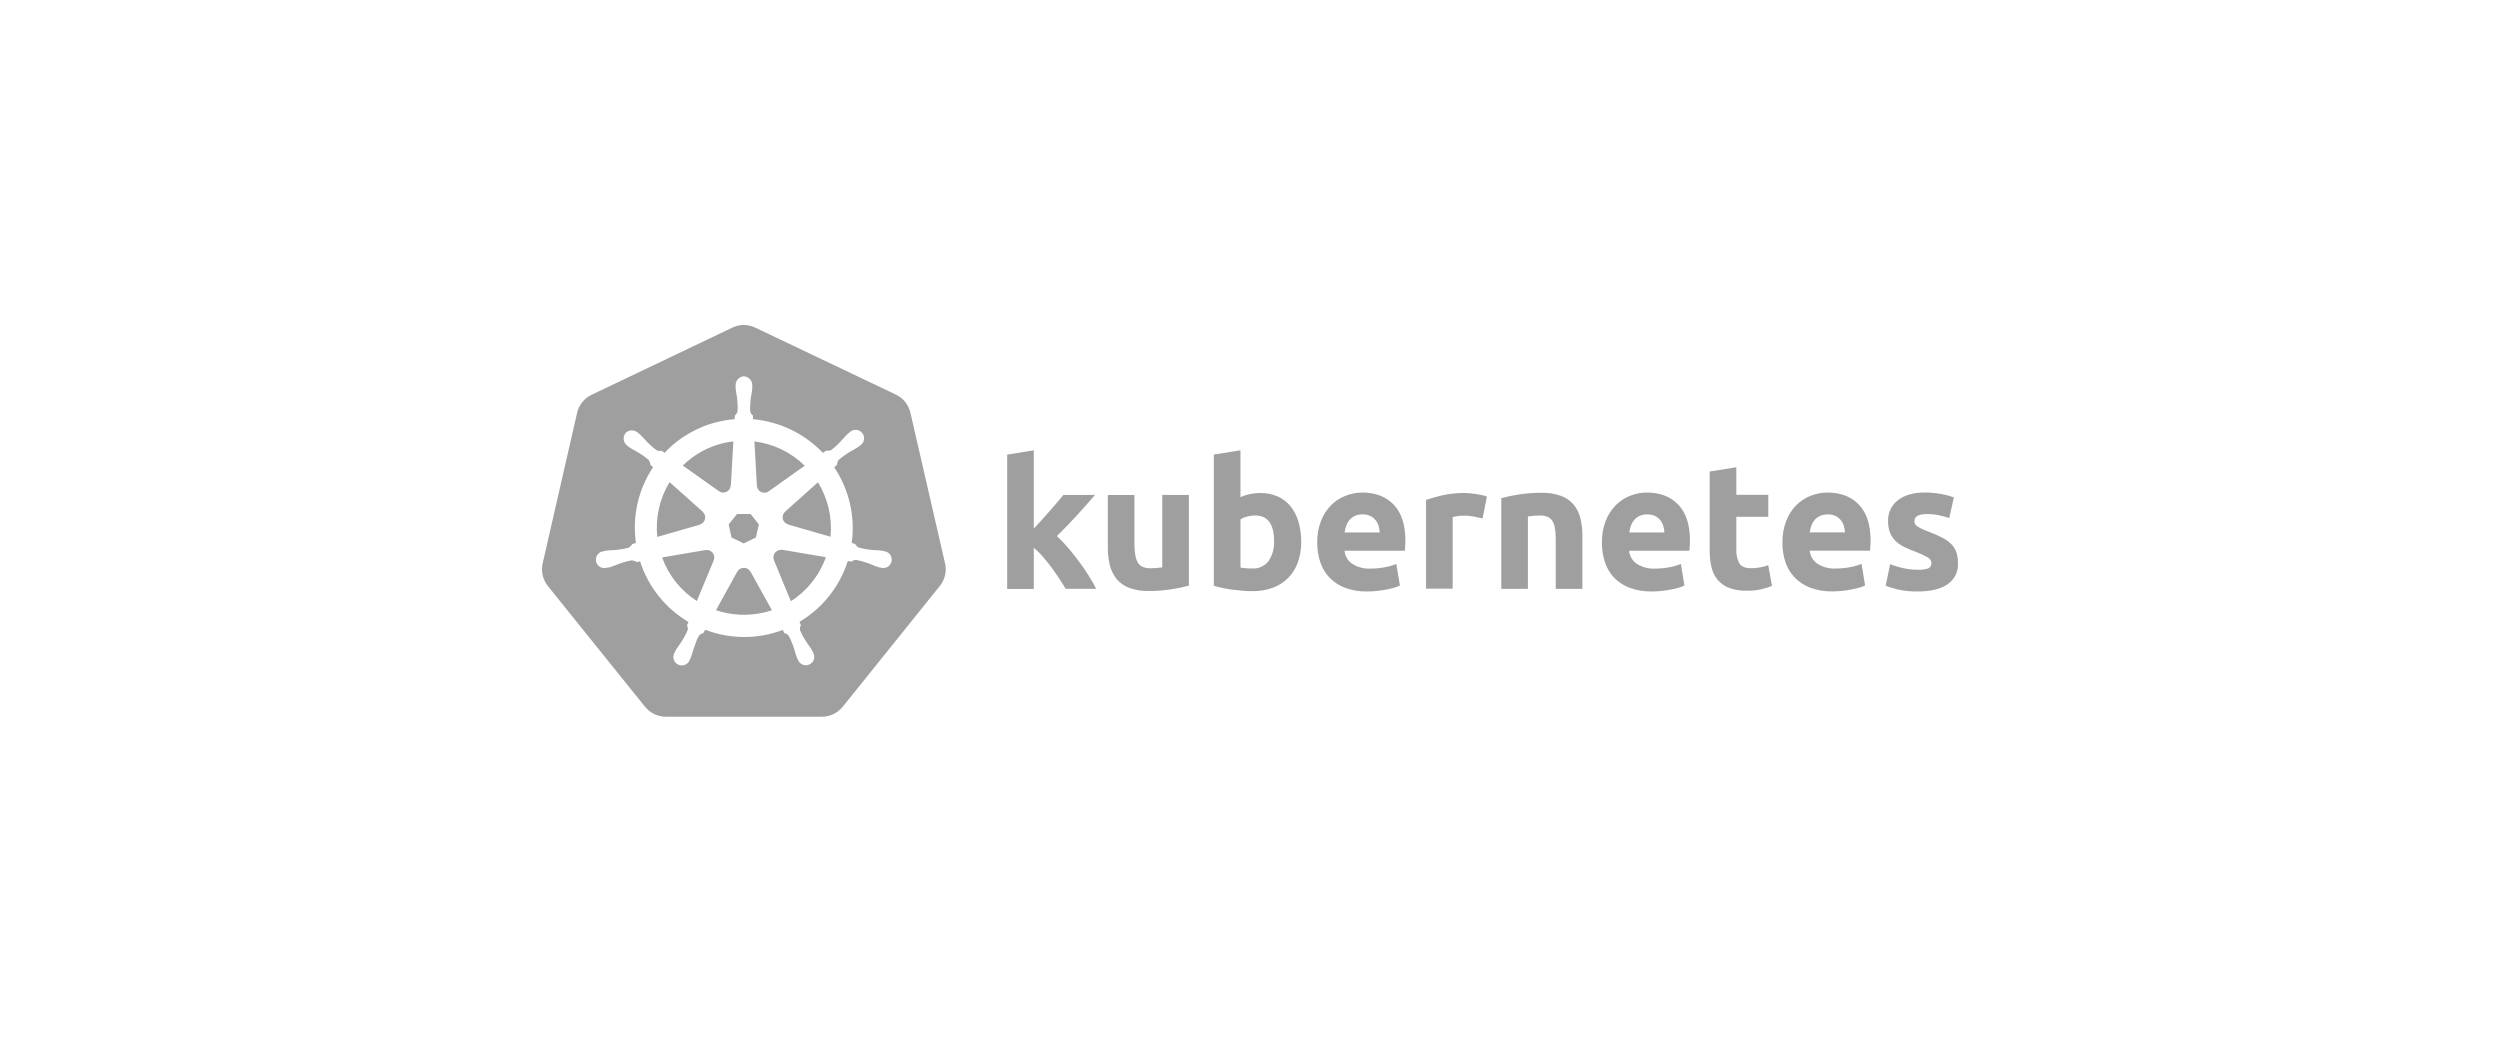
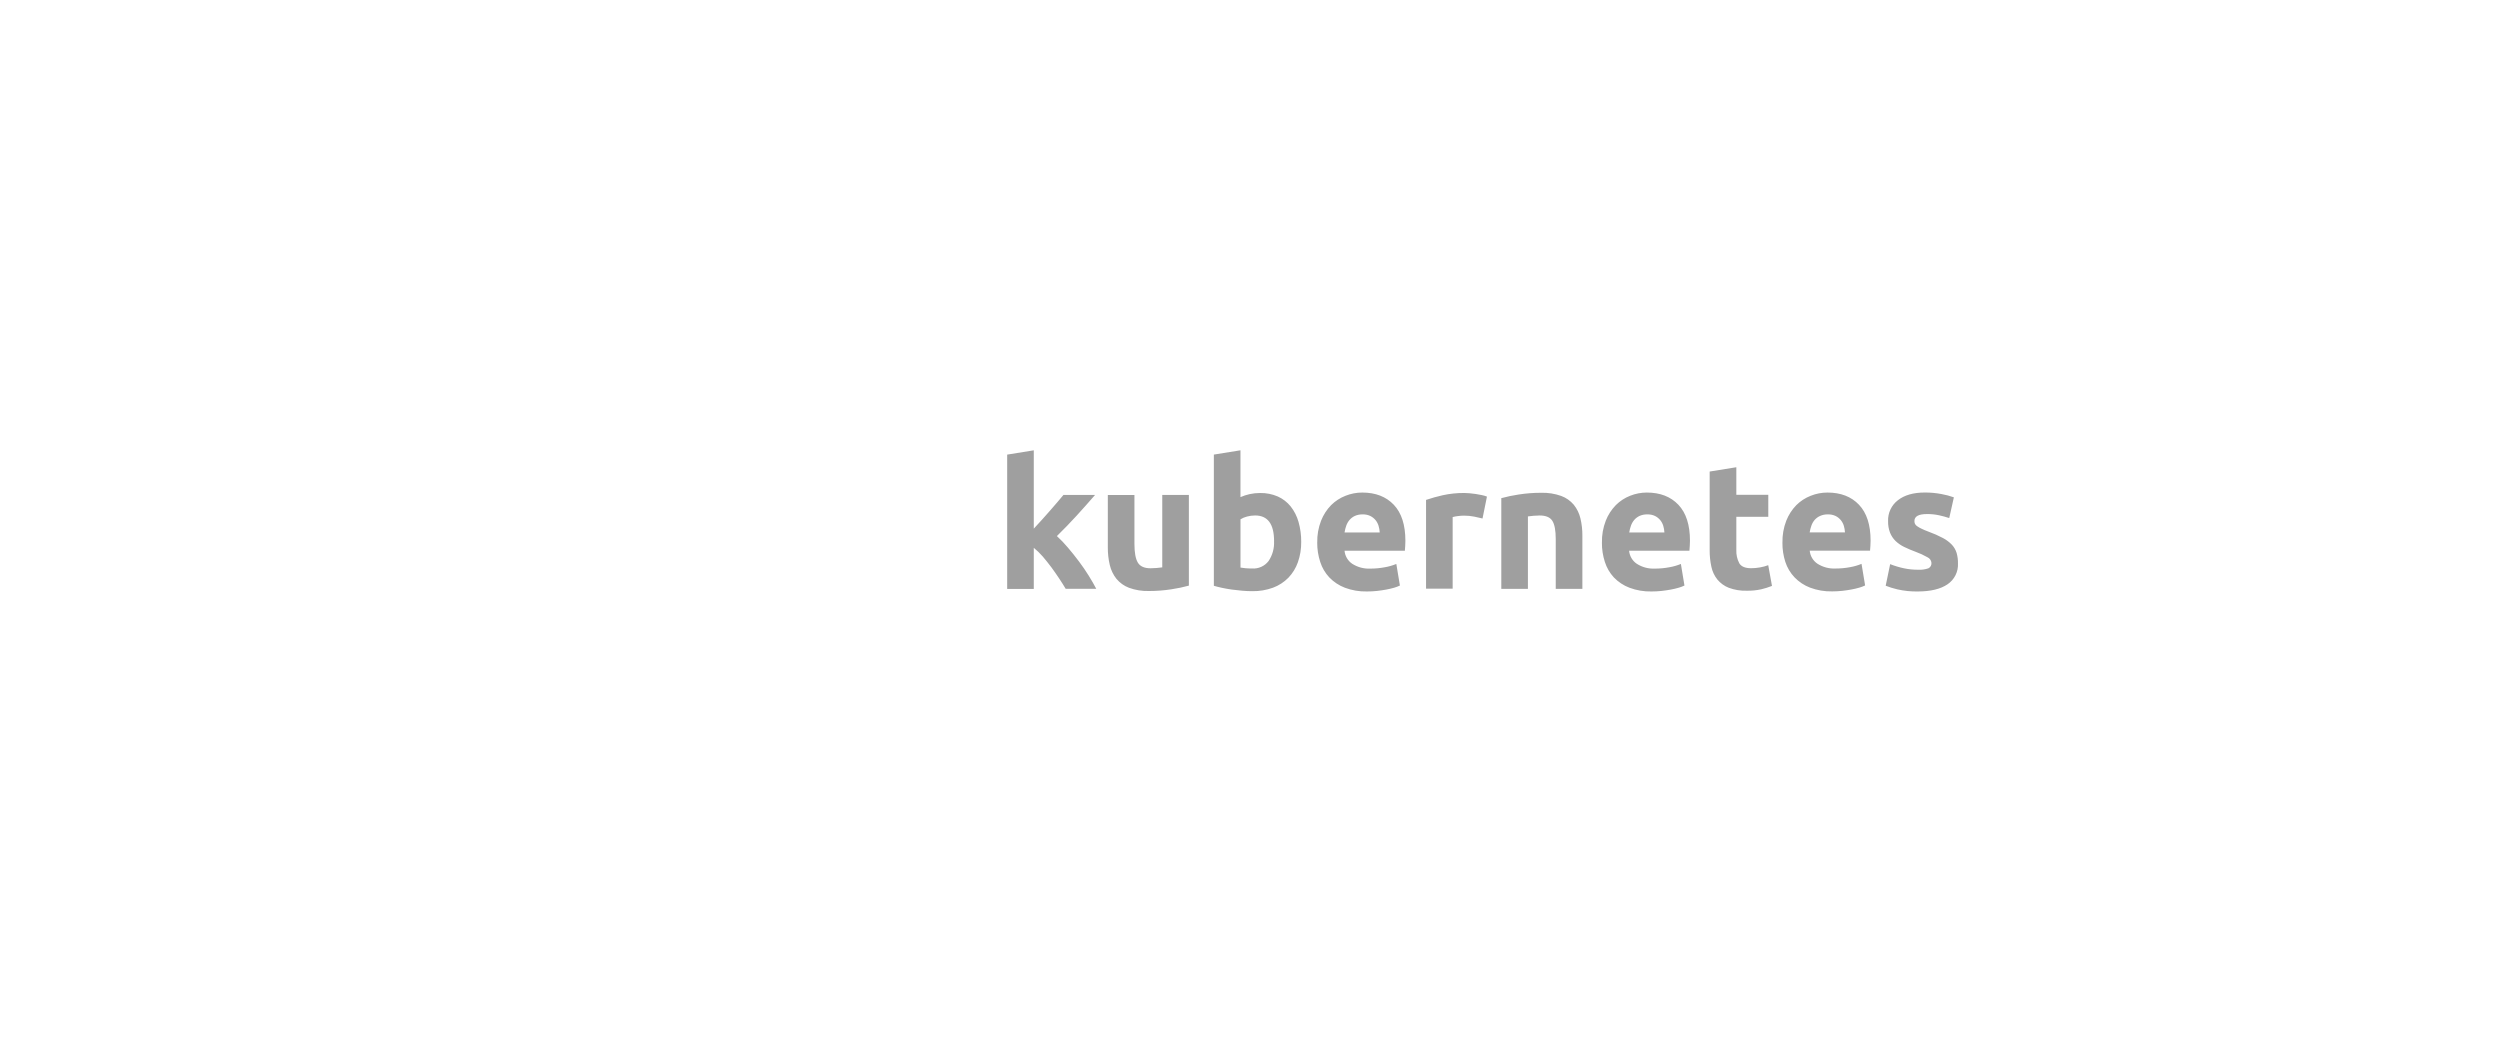
<svg xmlns="http://www.w3.org/2000/svg" width="240" height="100" viewBox="0 0 240 100" fill="none">
-   <path fill-rule="evenodd" clip-rule="evenodd" d="M70.281 31.463C70.592 31.309 70.931 31.219 71.278 31.199C71.71 31.181 72.14 31.272 72.528 31.463L86.005 37.881C86.353 38.047 86.659 38.289 86.9 38.589C87.141 38.89 87.312 39.241 87.398 39.616L90.725 54.082C90.811 54.456 90.812 54.846 90.725 55.22C90.639 55.595 90.469 55.945 90.228 56.245L80.906 67.844C80.663 68.144 80.356 68.386 80.008 68.552C79.659 68.719 79.277 68.804 78.891 68.804H63.934C63.549 68.805 63.169 68.72 62.821 68.555C62.474 68.39 62.167 68.15 61.924 67.852L52.594 56.258C52.543 56.193 52.495 56.125 52.449 56.054C52.26 55.767 52.131 55.444 52.071 55.105C52.01 54.767 52.019 54.419 52.097 54.084L55.4 39.635C55.487 39.259 55.657 38.908 55.899 38.608C56.14 38.307 56.446 38.065 56.794 37.9L70.281 31.463ZM70.833 36.405C70.981 36.237 71.189 36.135 71.413 36.119L71.426 36.127C71.649 36.142 71.857 36.245 72.006 36.413C72.154 36.581 72.231 36.8 72.219 37.023V37.253C72.197 37.511 72.16 37.767 72.108 38.02C72.03 38.504 71.999 38.993 72.016 39.483C72.048 39.646 72.143 39.79 72.28 39.885C72.281 39.902 72.283 39.931 72.285 39.966C72.29 40.05 72.299 40.17 72.299 40.244C74.851 40.475 77.233 41.624 79.002 43.479L79.309 43.259C79.474 43.287 79.643 43.269 79.798 43.206C80.182 42.909 80.536 42.575 80.856 42.209C81.021 42.011 81.198 41.823 81.385 41.646L81.565 41.503C81.673 41.394 81.809 41.319 81.959 41.284C82.108 41.25 82.264 41.258 82.408 41.309C82.553 41.359 82.68 41.45 82.776 41.569C82.871 41.689 82.931 41.834 82.948 41.986C82.965 42.138 82.938 42.292 82.871 42.43C82.804 42.568 82.7 42.684 82.57 42.765L82.392 42.907C82.177 43.05 81.954 43.181 81.723 43.299C81.297 43.54 80.895 43.823 80.523 44.142C80.415 44.269 80.361 44.434 80.372 44.6L80.087 44.864C81.517 46.997 82.114 49.58 81.766 52.123L82.091 52.219C82.173 52.365 82.294 52.486 82.44 52.568C82.913 52.694 83.398 52.774 83.887 52.806C84.146 52.811 84.404 52.831 84.661 52.867L84.899 52.919C85.049 52.939 85.19 53 85.307 53.095C85.424 53.191 85.512 53.317 85.561 53.46C85.61 53.602 85.618 53.755 85.584 53.902C85.551 54.049 85.477 54.184 85.371 54.291C85.265 54.398 85.132 54.473 84.985 54.508C84.839 54.544 84.685 54.537 84.542 54.49H84.526C84.491 54.481 84.451 54.473 84.413 54.466C84.378 54.459 84.343 54.453 84.315 54.445C84.068 54.366 83.826 54.272 83.59 54.165C83.136 53.982 82.665 53.844 82.183 53.752C82.017 53.747 81.854 53.806 81.731 53.919L81.388 53.858C80.61 56.306 78.961 58.383 76.754 59.697C76.792 59.809 76.838 59.917 76.889 60.023C76.844 60.094 76.814 60.173 76.799 60.256C76.785 60.34 76.788 60.425 76.807 60.507C77.003 60.956 77.242 61.384 77.521 61.787C77.678 61.992 77.823 62.207 77.955 62.429L78.061 62.646C78.136 62.776 78.175 62.923 78.171 63.073C78.168 63.223 78.123 63.369 78.041 63.495C77.959 63.621 77.844 63.722 77.709 63.786C77.573 63.85 77.422 63.875 77.273 63.859C77.124 63.842 76.983 63.785 76.864 63.693C76.746 63.6 76.656 63.477 76.604 63.336L76.503 63.13C76.411 62.888 76.332 62.641 76.268 62.389C76.128 61.92 75.943 61.466 75.715 61.033C75.615 60.899 75.467 60.81 75.303 60.784L75.144 60.475C72.745 61.384 70.094 61.377 67.7 60.456L67.515 60.787C67.385 60.807 67.264 60.866 67.168 60.956C66.963 61.203 66.843 61.556 66.716 61.927C66.662 62.085 66.607 62.247 66.544 62.405C66.481 62.657 66.403 62.904 66.311 63.146L66.211 63.352C66.159 63.493 66.068 63.616 65.95 63.708C65.832 63.801 65.69 63.858 65.541 63.875C65.392 63.891 65.242 63.866 65.106 63.802C64.97 63.737 64.855 63.637 64.774 63.511C64.692 63.385 64.647 63.239 64.643 63.089C64.64 62.939 64.678 62.791 64.754 62.662L64.859 62.445C64.992 62.222 65.136 62.006 65.293 61.8C65.578 61.383 65.823 60.941 66.023 60.477C66.045 60.322 66.02 60.164 65.952 60.023L66.1 59.713C63.89 58.408 62.235 56.338 61.448 53.895L61.096 53.956C60.961 53.859 60.8 53.802 60.634 53.792C60.152 53.884 59.681 54.022 59.227 54.205C58.99 54.307 58.749 54.395 58.502 54.469L58.283 54.496H58.267C58.124 54.543 57.971 54.549 57.824 54.514C57.678 54.478 57.544 54.403 57.438 54.296C57.333 54.189 57.259 54.054 57.225 53.907C57.192 53.761 57.2 53.608 57.248 53.465C57.297 53.323 57.385 53.197 57.501 53.101C57.617 53.006 57.758 52.945 57.907 52.925H57.934L58.145 52.872C58.402 52.837 58.661 52.816 58.92 52.811C59.409 52.779 59.893 52.699 60.367 52.573C60.507 52.484 60.625 52.365 60.713 52.224L61.051 52.126C60.684 49.58 61.27 46.989 62.696 44.848L62.432 44.618C62.423 44.451 62.367 44.29 62.271 44.153C61.896 43.836 61.491 43.556 61.062 43.317C60.832 43.2 60.608 43.069 60.393 42.926L60.226 42.794C60.042 42.662 59.918 42.463 59.881 42.24C59.844 42.017 59.897 41.788 60.028 41.604C60.105 41.509 60.204 41.434 60.315 41.384C60.427 41.334 60.549 41.312 60.671 41.318C60.875 41.327 61.072 41.401 61.231 41.53L61.411 41.672C61.598 41.85 61.775 42.038 61.94 42.236C62.27 42.597 62.634 42.926 63.027 43.217C63.174 43.295 63.346 43.312 63.506 43.264L63.797 43.471C65.215 41.964 67.051 40.916 69.07 40.461C69.549 40.352 70.036 40.277 70.527 40.236L70.545 39.893C70.671 39.782 70.763 39.636 70.81 39.475C70.831 38.985 70.804 38.494 70.73 38.01C70.679 37.756 70.641 37.5 70.619 37.243V37.015C70.608 36.792 70.684 36.573 70.833 36.405ZM70.402 42.376C70.115 42.407 69.83 42.453 69.548 42.513C68.037 42.853 66.652 43.607 65.547 44.692L69.017 47.152C69.121 47.227 69.243 47.273 69.371 47.285C69.499 47.297 69.628 47.273 69.744 47.217C69.86 47.161 69.959 47.075 70.029 46.968C70.1 46.86 70.14 46.736 70.146 46.607H70.164L70.402 42.376ZM77.254 44.706C75.943 43.42 74.245 42.602 72.423 42.376L72.661 46.604C72.663 46.737 72.702 46.867 72.774 46.979C72.846 47.091 72.948 47.18 73.069 47.237C73.189 47.294 73.323 47.316 73.455 47.3C73.587 47.285 73.713 47.232 73.816 47.149L77.254 44.706ZM67.456 49.117L64.283 46.287V46.284C63.317 47.857 62.902 49.707 63.104 51.542L67.176 50.37V50.357C67.3 50.323 67.413 50.256 67.502 50.163C67.591 50.071 67.653 49.955 67.682 49.83C67.71 49.705 67.705 49.574 67.665 49.451C67.625 49.329 67.553 49.22 67.456 49.135V49.117ZM79.732 51.529C79.908 49.696 79.482 47.856 78.518 46.287L78.521 46.298L75.374 49.117C75.277 49.201 75.205 49.311 75.165 49.433C75.126 49.555 75.12 49.686 75.149 49.811C75.177 49.937 75.24 50.052 75.329 50.145C75.418 50.238 75.53 50.304 75.654 50.339V50.354L79.732 51.529ZM72.058 49.342H70.762L69.953 50.344L70.228 51.605L71.397 52.166L72.56 51.605L72.851 50.346L72.058 49.342ZM75.086 52.779C75.031 52.773 74.976 52.773 74.922 52.779L74.916 52.793C74.802 52.799 74.691 52.833 74.593 52.892C74.495 52.95 74.412 53.031 74.351 53.129C74.291 53.226 74.255 53.336 74.246 53.45C74.237 53.564 74.256 53.679 74.3 53.784L75.924 57.719C77.484 56.722 78.667 55.233 79.285 53.488L75.086 52.779ZM68.202 52.887C68.1 52.83 67.986 52.8 67.869 52.798L67.861 52.806C67.814 52.801 67.767 52.801 67.721 52.806L63.559 53.514C64.182 55.237 65.355 56.707 66.896 57.698L68.512 53.805V53.789C68.558 53.682 68.576 53.565 68.567 53.449C68.557 53.332 68.518 53.22 68.455 53.122C68.391 53.024 68.305 52.943 68.202 52.887ZM71.764 54.601C71.649 54.535 71.518 54.502 71.386 54.506V54.517C71.263 54.519 71.142 54.553 71.036 54.615C70.93 54.678 70.842 54.767 70.781 54.874L68.734 58.576C70.2 59.075 71.775 59.157 73.285 58.812C73.562 58.748 73.835 58.672 74.105 58.581L72.052 54.879H72.037C71.973 54.763 71.879 54.667 71.764 54.601Z" fill="#9F9F9F" />
  <path d="M99.243 50.751L100.023 49.9C100.291 49.604 100.551 49.311 100.803 49.022L101.517 48.197C101.74 47.936 101.931 47.709 102.091 47.514H105.127C104.521 48.211 103.93 48.875 103.355 49.506C102.779 50.137 102.148 50.789 101.462 51.463C101.838 51.809 102.191 52.179 102.52 52.571C102.885 52.999 103.237 53.44 103.577 53.893C103.918 54.346 104.232 54.805 104.519 55.268C104.804 55.727 105.044 56.145 105.238 56.522H102.303C102.126 56.222 101.918 55.892 101.679 55.533C101.439 55.171 101.192 54.817 100.938 54.47C100.674 54.117 100.397 53.771 100.108 53.43C99.844 53.126 99.555 52.844 99.243 52.589V56.54H96.689V43.643L99.243 43.23V50.754V50.751ZM114.132 56.22C113.579 56.371 113.019 56.489 112.452 56.572C111.738 56.683 111.017 56.738 110.294 56.736C109.643 56.755 108.994 56.65 108.382 56.427C107.912 56.248 107.495 55.95 107.174 55.562C106.868 55.173 106.651 54.721 106.539 54.24C106.409 53.683 106.346 53.113 106.351 52.542V47.517H108.906V52.224C108.906 53.048 109.014 53.642 109.231 54.007C109.448 54.372 109.854 54.554 110.448 54.554C110.624 54.554 110.818 54.545 111.03 54.528C111.241 54.51 111.424 54.49 111.577 54.467V47.512H114.132V56.22ZM124.916 52.021C124.925 52.686 124.817 53.347 124.598 53.975C124.403 54.532 124.09 55.041 123.681 55.467C123.266 55.888 122.763 56.213 122.208 56.419C121.571 56.651 120.897 56.764 120.219 56.752C119.911 56.752 119.588 56.738 119.251 56.709C118.916 56.681 118.585 56.644 118.257 56.599C117.931 56.553 117.62 56.498 117.323 56.434C117.027 56.371 116.763 56.305 116.53 56.236V43.64L119.085 43.228V47.724C119.372 47.598 119.67 47.5 119.976 47.433C120.303 47.362 120.636 47.327 120.97 47.329C121.553 47.318 122.132 47.431 122.668 47.663C123.149 47.878 123.572 48.204 123.903 48.615C124.249 49.055 124.505 49.559 124.657 50.098C124.835 50.723 124.922 51.371 124.916 52.021ZM122.311 51.952C122.311 50.307 121.705 49.485 120.494 49.485C120.231 49.485 119.968 49.52 119.714 49.588C119.493 49.643 119.281 49.733 119.087 49.852V54.488C119.211 54.511 119.369 54.531 119.563 54.549C119.757 54.567 119.969 54.575 120.198 54.575C120.501 54.596 120.805 54.542 121.082 54.416C121.359 54.291 121.601 54.098 121.785 53.856C122.16 53.295 122.344 52.627 122.308 51.952H122.311ZM126.455 52.09C126.439 51.372 126.564 50.659 126.822 49.99C127.042 49.43 127.371 48.92 127.79 48.49C128.184 48.1 128.654 47.794 129.171 47.594C129.68 47.39 130.224 47.285 130.773 47.285C132.053 47.285 133.064 47.676 133.806 48.459C134.547 49.241 134.917 50.393 134.917 51.912C134.917 52.06 134.912 52.224 134.901 52.402C134.891 52.578 134.879 52.735 134.867 52.872H129.076C129.098 53.123 129.176 53.364 129.304 53.581C129.431 53.797 129.605 53.982 129.813 54.123C130.334 54.456 130.945 54.618 131.561 54.586C132.025 54.586 132.487 54.543 132.942 54.456C133.321 54.392 133.692 54.285 134.047 54.139L134.391 56.212C134.214 56.296 134.031 56.365 133.844 56.419C133.593 56.492 133.339 56.552 133.082 56.599C132.8 56.651 132.5 56.695 132.183 56.731C131.864 56.764 131.543 56.781 131.223 56.781C130.501 56.797 129.783 56.675 129.107 56.421C128.544 56.206 128.035 55.869 127.616 55.435C127.218 55.011 126.92 54.505 126.743 53.951C126.547 53.351 126.449 52.724 126.452 52.092L126.455 52.09ZM132.453 51.111C132.442 50.896 132.404 50.683 132.341 50.476C132.281 50.277 132.183 50.091 132.051 49.929C131.914 49.765 131.744 49.631 131.553 49.535C131.321 49.425 131.065 49.373 130.808 49.382C130.554 49.375 130.302 49.425 130.07 49.527C129.873 49.618 129.699 49.749 129.557 49.913C129.417 50.078 129.309 50.267 129.239 50.471C129.165 50.68 129.111 50.895 129.076 51.114H132.453V51.111ZM142.322 49.776C142.093 49.719 141.828 49.659 141.528 49.596C141.201 49.531 140.868 49.499 140.534 49.501C140.342 49.503 140.15 49.517 139.96 49.543C139.79 49.562 139.621 49.594 139.455 49.638V56.514H136.901V47.991C137.428 47.812 137.965 47.662 138.508 47.541C139.192 47.392 139.89 47.32 140.59 47.327C140.727 47.327 140.893 47.336 141.087 47.353C141.281 47.371 141.475 47.394 141.669 47.422C141.862 47.45 142.056 47.486 142.25 47.528C142.42 47.561 142.587 47.609 142.747 47.673L142.322 49.776ZM144.12 47.824C144.672 47.673 145.233 47.556 145.799 47.472C146.514 47.361 147.236 47.306 147.96 47.308C148.612 47.289 149.262 47.391 149.877 47.61C150.347 47.783 150.763 48.075 151.086 48.459C151.39 48.84 151.607 49.285 151.72 49.76C151.851 50.31 151.914 50.874 151.908 51.439V56.532H149.351V51.746C149.351 50.922 149.242 50.341 149.025 50C148.809 49.658 148.403 49.487 147.809 49.487C147.633 49.487 147.439 49.496 147.227 49.514C147.016 49.531 146.833 49.552 146.68 49.575V56.53H144.125V47.824H144.12ZM153.786 52.09C153.77 51.372 153.895 50.659 154.153 49.99C154.372 49.43 154.701 48.92 155.121 48.49C155.511 48.101 155.978 47.796 156.491 47.594C157.001 47.39 157.544 47.285 158.093 47.285C159.373 47.285 160.384 47.676 161.127 48.459C161.867 49.241 162.237 50.393 162.237 51.912C162.237 52.06 162.231 52.224 162.219 52.402C162.206 52.578 162.195 52.735 162.184 52.872H156.393C156.416 53.123 156.494 53.364 156.621 53.581C156.749 53.797 156.923 53.982 157.131 54.123C157.651 54.456 158.262 54.618 158.879 54.586C159.342 54.586 159.804 54.543 160.259 54.456C160.638 54.392 161.009 54.285 161.365 54.139L161.708 56.212C161.532 56.296 161.349 56.365 161.161 56.419C160.911 56.492 160.656 56.552 160.399 56.599C160.117 56.651 159.818 56.695 159.5 56.731C159.181 56.764 158.861 56.781 158.54 56.781C157.819 56.797 157.101 56.675 156.425 56.421C155.861 56.206 155.352 55.869 154.933 55.435C154.537 55.008 154.24 54.499 154.066 53.943C153.873 53.345 153.778 52.72 153.783 52.092L153.786 52.09ZM159.783 51.111C159.772 50.896 159.735 50.683 159.672 50.476C159.612 50.277 159.513 50.091 159.381 49.929C159.244 49.765 159.075 49.631 158.884 49.535C158.651 49.425 158.396 49.373 158.138 49.382C157.885 49.375 157.633 49.425 157.401 49.527C157.204 49.618 157.029 49.749 156.888 49.913C156.748 50.078 156.64 50.267 156.57 50.471C156.496 50.68 156.441 50.895 156.406 51.114H159.783V51.111ZM164.133 45.267L166.688 44.854V47.499H169.756V49.614H166.688V52.788C166.667 53.234 166.765 53.677 166.971 54.073C167.16 54.39 167.539 54.549 168.108 54.549C168.393 54.548 168.677 54.523 168.957 54.472C169.228 54.426 169.493 54.354 169.75 54.258L170.11 56.247C169.776 56.381 169.432 56.489 169.081 56.572C168.625 56.672 168.159 56.718 167.693 56.709C167.104 56.728 166.516 56.632 165.963 56.427C165.536 56.259 165.159 55.986 164.866 55.633C164.582 55.275 164.385 54.856 164.292 54.409C164.179 53.888 164.124 53.355 164.128 52.822V45.267H164.133ZM171.115 52.09C171.1 51.372 171.224 50.659 171.482 49.99C171.702 49.43 172.031 48.92 172.45 48.49C172.844 48.1 173.314 47.794 173.831 47.594C174.34 47.39 174.884 47.285 175.433 47.285C176.713 47.285 177.724 47.676 178.466 48.459C179.207 49.241 179.577 50.39 179.577 51.904C179.577 52.053 179.571 52.216 179.559 52.394C179.546 52.57 179.535 52.727 179.524 52.864H173.733C173.756 53.115 173.834 53.357 173.962 53.573C174.09 53.79 174.265 53.975 174.473 54.115C174.993 54.448 175.605 54.61 176.221 54.578C176.684 54.578 177.147 54.535 177.602 54.449C177.981 54.384 178.352 54.278 178.707 54.131L179.051 56.204C178.874 56.288 178.691 56.357 178.503 56.411C178.253 56.484 177.999 56.544 177.742 56.59C177.46 56.643 177.16 56.688 176.843 56.723C176.524 56.757 176.203 56.773 175.883 56.773C175.161 56.789 174.443 56.667 173.767 56.413C173.204 56.198 172.695 55.861 172.276 55.427C171.874 55.004 171.573 54.498 171.392 53.943C171.201 53.345 171.106 52.72 171.112 52.092L171.115 52.09ZM177.118 51.111C177.107 50.896 177.069 50.683 177.007 50.476C176.947 50.277 176.848 50.091 176.716 49.929C176.579 49.765 176.41 49.631 176.219 49.535C175.986 49.425 175.73 49.373 175.473 49.382C175.219 49.375 174.967 49.425 174.735 49.527C174.534 49.615 174.355 49.746 174.209 49.91C174.069 50.075 173.961 50.264 173.892 50.468C173.817 50.677 173.763 50.892 173.728 51.111H177.118ZM184.134 54.694C184.471 54.715 184.809 54.668 185.128 54.557C185.225 54.509 185.304 54.433 185.356 54.338C185.408 54.243 185.43 54.135 185.419 54.028C185.408 53.914 185.367 53.806 185.301 53.713C185.234 53.62 185.145 53.546 185.041 53.499C184.674 53.289 184.29 53.112 183.893 52.97C183.522 52.834 183.159 52.68 182.803 52.507C182.498 52.361 182.218 52.168 181.973 51.934C181.744 51.709 181.564 51.438 181.444 51.14C181.31 50.785 181.247 50.407 181.256 50.027C181.242 49.642 181.319 49.259 181.483 48.91C181.647 48.561 181.892 48.257 182.198 48.022C182.825 47.529 183.688 47.282 184.784 47.282C185.316 47.279 185.848 47.328 186.371 47.427C186.779 47.499 187.181 47.605 187.571 47.745L187.127 49.733C186.809 49.628 186.486 49.54 186.159 49.469C185.774 49.385 185.38 49.345 184.985 49.35C184.185 49.35 183.785 49.573 183.785 50.019C183.784 50.109 183.801 50.199 183.835 50.283C183.882 50.377 183.953 50.457 184.041 50.513C184.174 50.605 184.315 50.686 184.462 50.754C184.638 50.842 184.863 50.937 185.139 51.04C185.616 51.21 186.08 51.415 186.527 51.653C186.849 51.822 187.141 52.043 187.392 52.306C187.596 52.529 187.748 52.795 187.836 53.084C187.927 53.406 187.971 53.74 187.965 54.076C187.987 54.47 187.906 54.863 187.73 55.217C187.555 55.57 187.29 55.872 186.963 56.093C186.293 56.548 185.348 56.777 184.128 56.781C183.457 56.795 182.786 56.725 182.132 56.575C181.755 56.487 181.386 56.372 181.026 56.231L181.455 54.158C181.888 54.329 182.335 54.463 182.79 54.559C183.232 54.651 183.682 54.696 184.134 54.694Z" fill="#9F9F9F" />
</svg>